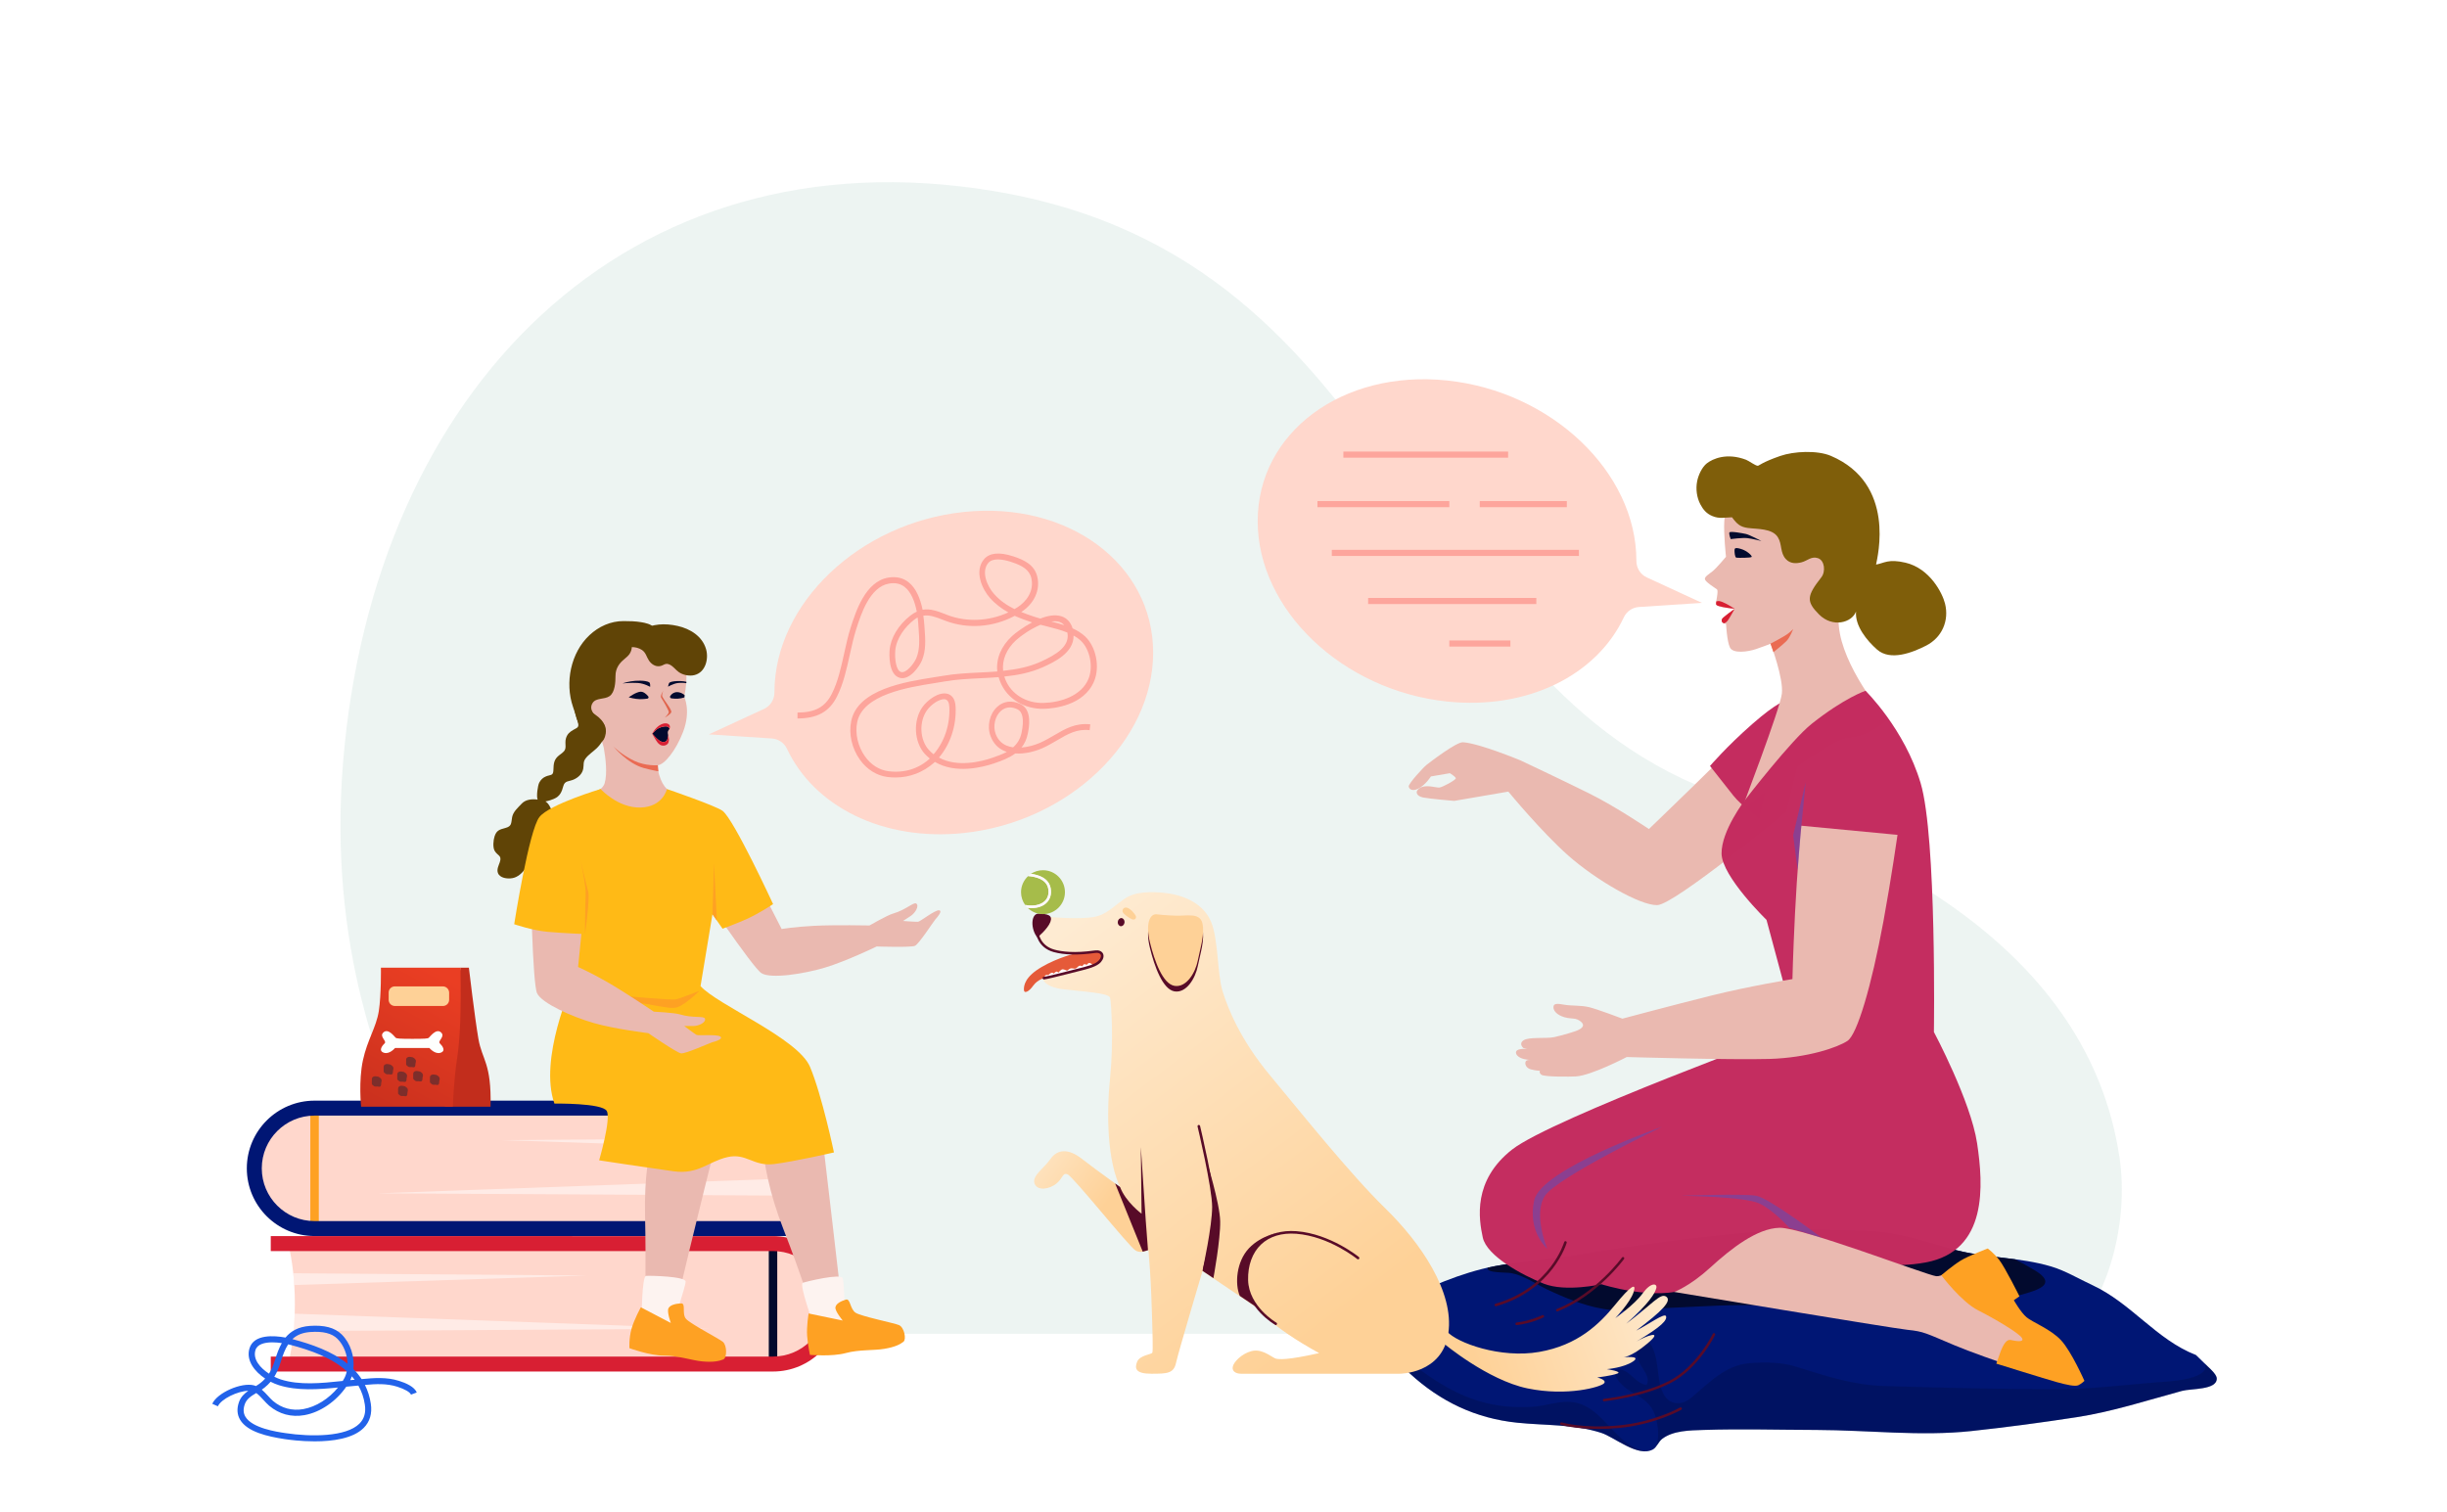
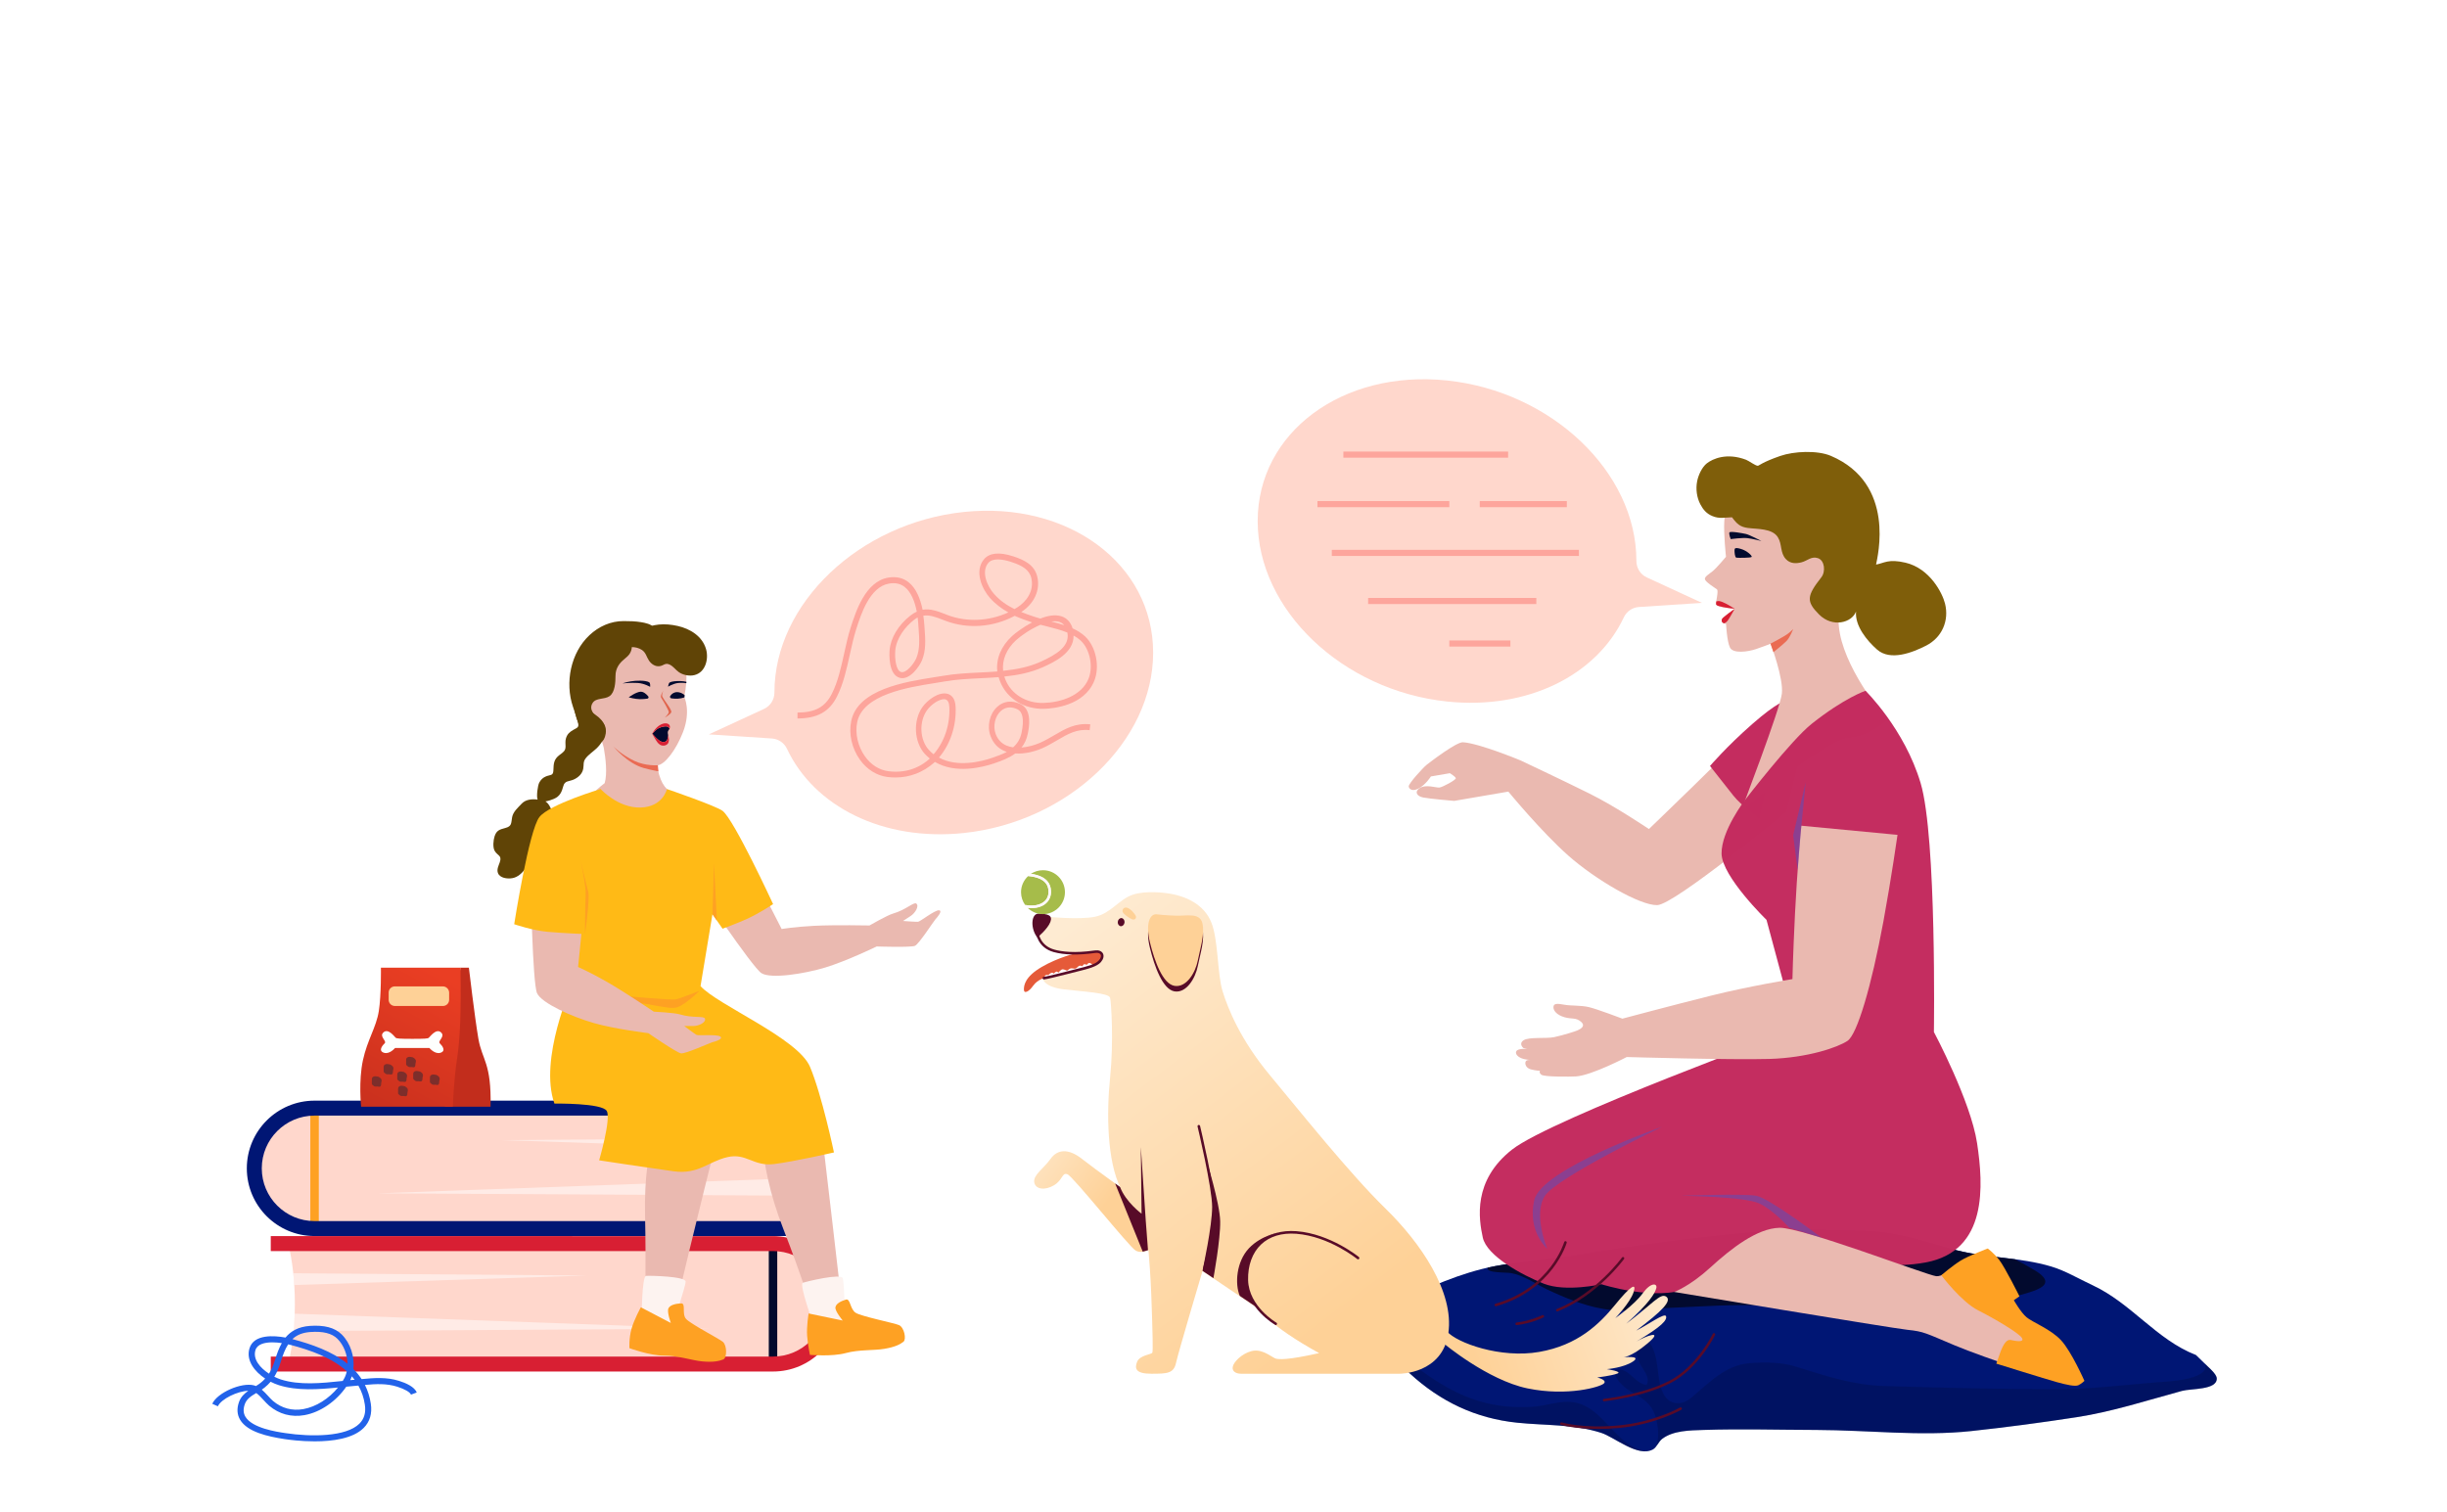
<svg xmlns="http://www.w3.org/2000/svg" version="1.1" id="Layer_1" x="0px" y="0px" viewBox="0 0 3321.2 2052.8" style="enable-background:new 0 0 3321.2 2052.8;" xml:space="preserve">
  <style type="text/css">
	.st0{fill:#FFFFFF;}
	.st1{opacity:9.000000e-02;fill:#398E72;}
	.st2{fill:#FFD7CC;}
	.st3{fill:#FEA123;}
	.st4{fill:#001674;}
	.st5{opacity:0.5;fill:#FFFFFF;}
	.st6{fill:#020A2E;}
	.st7{fill:#D81F33;}
	.st8{fill:#FDA59C;}
	.st9{fill:#2262EA;}
	.st10{opacity:0.25;fill:#020A2E;}
	.st11{fill:#EAB9B0;}
	.st12{opacity:0.99;fill:#C42C5F;}
	.st13{fill:#7F5E0A;}
	.st14{fill:#EA6B53;}
	.st15{fill:#604406;}
	.st16{fill:#FDF3F0;}
	.st17{fill:#E0634B;}
	.st18{fill:#FFBA16;}
	.st19{opacity:0.35;fill:#2262EA;}
	.st20{fill:#E55A39;}
	.st21{fill:#FFF9F9;}
	.st22{fill:url(#SVGID_1_);}
	.st23{fill:url(#SVGID_2_);}
	.st24{fill:url(#SVGID_3_);}
	.st25{fill:#580B28;}
	.st26{fill:#FED197;}
	.st27{fill:#A6BC4A;}
	.st28{fill:#C22D1C;}
	.st29{fill:url(#SVGID_4_);}
	.st30{fill:#FEFFFD;}
	.st31{fill:#7C2E2B;}
</style>
-   <rect x="0" class="st0" width="3321.2" height="2052.8" />
  <g>
-     <path class="st1" d="M2811.4,1810.6c48.9-47.5,78.6-150.2,65.3-239.4c-42.6-287-332.8-420.3-534.7-490.2   c-438.7-151.9-430.9-728-993.1-821.6c-499.8-83.2-842.8,272.1-883.4,777.1c-38.9,484.1,268.1,752.6,281.4,774.1H2811.4z" />
    <g>
      <g>
        <path class="st2" d="M1084.9,1504.3h-658c-45.2,0-81.8,36.6-81.8,81.8c0,45.2,36.6,81.8,81.8,81.8h658c-5.7-23.5-9-51.6-9-81.8     C1075.9,1555.8,1079.2,1527.8,1084.9,1504.3z" />
      </g>
      <rect x="421.2" y="1504.3" class="st3" width="11.5" height="163.5" />
      <g>
        <path class="st4" d="M1108.6,1677.9H426.9c-50.7,0-91.9-41.2-91.9-91.9s41.2-91.9,91.9-91.9h681.7v20.3H426.9     c-39.5,0-71.6,32.1-71.6,71.6c0,39.5,32.1,71.6,71.6,71.6h681.7V1677.9z" />
      </g>
      <polygon class="st5" points="1078.1,1544.6 679.9,1547.7 1076.7,1560.6   " />
      <polygon class="st5" points="1076.1,1599.5 1078.1,1623.1 513.1,1619.9   " />
    </g>
    <g>
      <g>
        <path class="st2" d="M391.2,1688.1h658c45.2,0,81.8,36.6,81.8,81.8c0,45.2-36.6,81.8-81.8,81.8h-658c5.7-23.5,9-51.6,9-81.8     C400.2,1739.6,396.9,1711.6,391.2,1688.1z" />
      </g>
      <rect x="1043.4" y="1688.1" transform="matrix(-1 -1.224647e-16 1.224647e-16 -1 2098.332 3539.699)" class="st6" width="11.5" height="163.5" />
      <g>
        <path class="st7" d="M367.5,1861.8h681.7c50.7,0,91.9-41.2,91.9-91.9c0-50.7-41.2-91.9-91.9-91.9H367.5v20.3h681.7     c39.5,0,71.6,32.1,71.6,71.6s-32.1,71.6-71.6,71.6H367.5V1861.8z" />
      </g>
      <polygon class="st5" points="398,1728.4 796.2,1731.5 399.4,1744.4   " />
      <polygon class="st5" points="400,1783.3 398,1806.9 962.9,1803.7   " />
    </g>
    <path class="st2" d="M1308.1,695c-142,14.9-257,124.5-257,244.8c0,0.1,0,0.1,0,0.2c0,9.6-5.4,18.3-14.1,22.3l-74.9,34.6l85.6,5.6   c8.8,0.6,16.6,5.9,20.4,13.9c36.7,78.3,130.1,125.9,240,114.4c142-14.9,257-124.5,257-244.8C1565.1,765.6,1450,680.1,1308.1,695z" />
    <path class="st2" d="M1964,516.5c142,14.9,257,124.5,257,244.8c0,0.1,0,0.1,0,0.2c0,9.6,5.4,18.3,14.1,22.3l74.9,34.6l-85.6,5.6   c-8.8,0.6-16.6,5.9-20.4,13.9c-36.7,78.3-130.1,125.9-240,114.4c-142-14.9-257-124.5-257-244.8C1706.9,587.1,1822,501.6,1964,516.5   z" />
    <g>
      <path class="st8" d="M1215.5,1055.4c-3.7,0-7.5-0.2-11.3-0.7c-14.4-1.9-27.6-10.2-37-23.3c-11-15.4-15.5-35-11.9-52.5    c8.7-43.2,73.6-53.4,112.3-59.5c4.6-0.7,8.8-1.4,12.6-2c16.4-2.9,33.4-3.7,49.8-4.5c7.8-0.4,15.8-0.8,23.6-1.4    c-1.9-17.3,5.2-34.5,20.2-48.2c4-3.7,14.6-11.9,27-18.4c-8-2.7-16-5.5-23.6-8.9c-29.2,15.6-63.7,18.2-94,6.7l-3.4-1.3    c-10.1-3.9-18.3-7-26.6-5.6c0.7,4.6,1.1,9.2,1.4,13.4l0.3,4c1.1,14.7,2.2,29.9-3.8,43.8c-3.2,7.4-16.2,26.7-29.7,23.2    c-16.2-4.1-14.3-34-14-37.4c1.3-16.7,11.8-34.2,28-47c3.1-2.4,6-4.2,8.9-5.5c-2.6-13.4-7.5-26.4-16.3-33.4    c-5.8-4.6-12.8-6.1-21.3-4.7c-26.3,4.4-38.3,42-44.7,62.2c-3.4,10.8-5.9,22.1-8.6,34.2c-4.3,19.5-8.7,39.7-17.4,56.9    c-10.5,20.8-26.6,29.7-53.6,29.8l0-8c24-0.1,37.5-7.5,46.6-25.5c8.3-16.3,12.6-36,16.8-55.1c2.6-11.7,5.2-23.8,8.8-34.9    c7-21.8,19.9-62.4,51-67.7c10.7-1.8,20,0.3,27.6,6.3c10.4,8.2,16,22.7,19,37.3c10.5-1.8,20.5,2,30.8,6l3.3,1.3    c26,9.8,56.3,8.3,82.3-3.7c-8.9-4.9-17.4-11.1-24.9-19.5c-10.5-11.7-21.9-36.3-8.1-52.7c7.4-8.7,20.7-10,39.6-3.9    c14.6,4.8,28.7,11.4,32.6,27.4c4.4,18.2-3.9,36.6-21.7,48.2c5.8,2.4,11.9,4.5,18.2,6.6c2.5,0.8,5.1,1.6,7.7,2.3    c9.9-3.9,20.1-5.8,28.6-3.1c7.4,2.4,12.5,7.9,15.2,16.4c6.3,2.9,12.1,6.4,16.9,10.9c15,14,20.5,41.4,12.2,61.1    c-13.9,33-55.2,36.8-67.5,37.2c-27,0.8-50.5-13.5-59.8-36.6c-0.9-2.1-1.6-4.3-2.2-6.4c-8.3,0.7-16.5,1.1-24.7,1.5    c-16.2,0.8-33,1.6-48.8,4.4c-3.8,0.7-8.1,1.3-12.7,2.1c-36.7,5.8-98.2,15.5-105.8,53.3c-3.1,15.2,1,32.9,10.6,46.3    c8.1,11.4,19.4,18.5,31.6,20.1c21.6,2.8,41.1-3.2,56.4-17.2c-2.3-1.8-4.5-3.9-6.6-6.1c-14.8-16-16.4-45.1-3.6-63.5    c6.8-9.8,22.5-21.6,34.4-18.2c4.6,1.3,10.3,5.5,10.8,17.6c1.2,25.8-7.2,50.9-22.6,68.9c24.9,13.7,57.6,5.4,72.1,0.4    c7.3-2.5,14.1-5,20-8.1c-1-0.3-2-0.7-2.9-1.1c-9.1-3.8-15.5-10.6-19.1-20.2c-5.2-13.7-1.4-30.4,9-39.9c8.6-7.9,20.1-9.2,31.6-3.7    c16.3,7.9,11.5,32.1,9.9,40.1c-1.5,7.8-4.6,13.9-8.6,18.9c8.9-0.7,17.9-3.3,25.1-6.4c7-3.1,13.3-6.8,19.5-10.4    c14.8-8.7,28.8-16.9,48.8-14.7l-0.9,7.9c-17.4-2-29.7,5.3-43.9,13.6c-6.3,3.7-12.9,7.6-20.3,10.9c-10.2,4.5-23.9,8-36.7,7.1    c-8.1,6-18.3,9.9-28.8,13.5c-16,5.4-52.4,14.6-80.3-2c-0.4,0.4-0.8,0.7-1.2,1.1C1252.7,1048.5,1235,1055.4,1215.5,1055.4z     M1281.4,949.1c-6.8,0-17.6,6.9-23.5,15.4c-10.8,15.6-9.5,40.2,2.9,53.6c2,2.2,4.1,4.1,6.3,5.8c14.6-16.6,22.5-40,21.4-64.1    c-0.3-6-2-9.4-5.1-10.3C1282.9,949.1,1282.2,949.1,1281.4,949.1z M1370.7,960.3c-4.6,0-8.8,1.7-12.4,4.9    c-7.9,7.2-10.9,20.7-6.9,31.2c2.8,7.5,7.8,12.7,14.7,15.7c2.8,1.2,5.8,1.9,8.9,2.4c5.7-4.9,9.8-11.3,11.6-20.2    c3.5-17.3,1.6-27.9-5.6-31.4C1377.5,961.2,1374,960.3,1370.7,960.3z M1363.1,918.4c0.4,1.4,0.9,2.8,1.5,4.2    c8.1,19.9,28.5,32.4,52.2,31.6c22.9-0.7,50.8-9.6,60.4-32.3c7-16.6,2.2-40.5-10.3-52.2c-2.9-2.7-6.2-5-9.8-7    c0.6,23.9-27.4,36.5-41.4,42.9C1398.9,913.1,1381.1,916.6,1363.1,918.4z M1245.5,838.2c-1.7,0.9-3.5,2.1-5.4,3.6    c-11.2,8.8-23.6,24.3-25,41.4c-0.9,11,1,27.3,8,29.1c6.9,1.8,17.3-11.3,20.5-18.7c5.2-12.1,4.2-26.3,3.2-40.1l-0.3-4    C1246.3,845.9,1246,842.1,1245.5,838.2z M1412.2,848.1c-13,5.5-26.2,14.6-33.1,20.9c-13,11.9-19.2,26.8-17.6,41.6    c17.5-1.8,34.8-5,50.9-12.3c21-9.5,40-20.9,36.3-39.6c-8.7-3.6-18.5-6-28.1-8.5C1417.7,849.5,1414.9,848.8,1412.2,848.1z     M1427,843.7c5.8,1.5,11.7,3.1,17.4,5c-1.8-2.2-4-3.6-6.6-4.5C1434.6,843.2,1431,843.1,1427,843.7z M1354.3,759.4    c-5.3,0-10,1.3-13,4.8c-10,11.9-1.3,31.8,8,42.2c8.2,9.2,17.5,15.4,27.6,20.4c1.4-0.8,2.8-1.7,4.2-2.5c11.8-7.6,22.9-22,18.6-39.8    c-2.8-11.5-12.9-17-27.3-21.7C1366.7,760.9,1360.1,759.4,1354.3,759.4z" />
    </g>
    <g>
      <path class="st9" d="M427,1956.6c-18.7,0-35-2.2-40.9-3.1c-22.8-3.5-50.3-9.6-60.2-26.2c-4.2-7.1-4.7-15.2-1.5-24.2    c2.5-6.9,7.3-11.5,12.6-15.1c-14.5,0.3-36.8,11-41.3,21l-7.6-3.4c6.7-15,39.6-29.5,56.7-25c0.9,0.2,1.8,0.5,2.6,0.9    c2.3-1.4,4.4-2.8,6.3-4.3c2.3-1.8,4.3-3.7,6.2-5.8c-14.4-9.6-26.2-24.6-21.3-41c5.9-19.6,33.5-17.5,48.9-14.7    c7.1-8.6,17.2-14.6,32.8-15.8c19.9-1.4,34,2.3,43.4,11.5c12.1,11.9,17.8,30.4,15.9,47c4.2,4.2,7.9,8.7,11.2,13.7    c16.6-1.6,33.8-3,50.8,2.4c9.4,2.9,21.1,8.1,24,15.8l-7.8,2.9c-1.2-3.4-8.6-7.6-18.7-10.8c-14.3-4.5-28.7-3.8-43.8-2.4    c3.8,7.6,6.6,16,8,25.5c2,13.4-1.3,24.5-9.7,32.9C479,1953,451,1956.6,427,1956.6z M347.8,1891c-6.8,4-13,8-15.5,15    c-2.4,6.7-2.1,12.3,0.8,17.2c9.2,15.4,42,20.4,54.3,22.2c35,5.3,82.4,5.1,100.4-12.8c6.6-6.6,9-15,7.4-25.8    c-1.4-9.7-4.5-18.3-8.8-25.9c-1.9,0.2-3.8,0.4-5.8,0.5c-3.5,0.3-7,0.7-10.6,1c-13.7,19.9-35.3,34.8-56.7,38.6    c-17.8,3.2-34.4-1.3-48-12.8c-2.6-2.2-5.1-5-7.6-7.7C354.5,1897,351.2,1893.4,347.8,1891z M355.3,1886.4c3.1,2.6,5.9,5.7,8.5,8.5    c2.4,2.6,4.6,5.1,6.8,6.9c11.7,9.9,26,13.7,41.2,11c17.2-3.1,34.6-14.1,47-29.3c-26.2,2.6-55.2,4.8-80.4-3.2    c-3.6-1.1-7.3-2.7-11.1-4.6c-2.5,2.9-5.2,5.5-8.3,8C357.8,1884.6,356.6,1885.5,355.3,1886.4z M372.3,1868.9c3,1.5,6,2.7,8.6,3.6    c25.6,8.2,55,5.2,83.3,2.2c0.3,0,0.7-0.1,1-0.1c0.6-1,1.2-1.9,1.7-2.9c1.8-3.1,3-6.5,3.8-10.2c-20.3-18.6-49.7-28.8-76.3-35.8    c-1-0.3-2.1-0.5-3.3-0.8c-4.1,6.3-7.2,14.3-10.1,23.9C378.6,1856.7,375.8,1863.2,372.3,1868.9z M477.5,1868.3    c-0.6,1.8-1.3,3.6-2.1,5.2c1.5-0.1,3.1-0.3,4.6-0.4c0.5,0,0.9-0.1,1.4-0.1C480.1,1871.4,478.8,1869.8,477.5,1868.3z M369.6,1822.2    c-10.8,0-20.5,2.6-22.9,10.6c-3.8,12.6,6.7,24.3,18.4,31.9c3.2-5.1,5.8-11.1,8.1-18.4c2.5-8.1,5.3-16.1,9.3-23.1    C378.2,1822.6,373.8,1822.2,369.6,1822.2z M396.9,1817.8c25.7,6.8,53.8,16.5,74.8,33.5c-0.2-12.4-5.1-25.4-13.8-34    c-7.5-7.4-19.6-10.4-36.9-9.1C410.4,1809,402.8,1812.2,396.9,1817.8z" />
    </g>
    <g>
      <path class="st4" d="M2980.5,1839.4c-54.2-21.1-87.5-70.3-141.1-95.1c-18-8.3-36.2-19.4-55.5-25.1    c-42.2-12.6-86.6-11.3-128.8-22.1c-40.4-10.4-76.1-24.1-118.9-25.9c-55.1-2.3-111.9-2.6-166.8,2.4    c-78.1,7.2-154.4,17.7-231.8,30.6c-36.2,6-73.2,7.7-109.4,14.7c-45.6,8.8-90.5,28.9-131.9,49.2c-12.2,6-72.2,28.7-73.3,47.8    c-1,17.9,30.7,18.8,43,21c19.6,3.5,32.8,14.1,47.4,27.5c41.7,38.3,89.4,61.1,146.1,66.9c37.8,3.9,77,1.8,113.9,13.8    c18,5.9,49.6,33.4,69.8,22.6c5.4-2.9,7.8-10.7,12.8-14.5c14.9-11.3,37.2-11.5,55.9-12.1c51.4-1.7,102.5-0.1,153.9,0    c68.7,0.2,141.4,8.9,209.8,1.5c47.5-5.1,95.4-11.5,142.8-18.8c48.4-7.4,95.9-22.9,143.1-35.7c12.4-3.4,47.3-1,47.2-16.7    C3008.7,1864.4,2997.1,1856.2,2980.5,1839.4z" />
      <path class="st6" d="M2051.1,1728.2c17.3,3.1,33.7,15,49,22.3c23.3,11.1,49.3,21.6,74.8,26.1c31.6,5.5,61.4,0,93-1.3    c42.7-1.8,84.9-5,127.6-3.1c52.5,2.4,104.7,13.9,157.3,15.9c43.3,1.6,84.6,11.9,127.1,18.6c14.9,2.4,34.6,3.3,48.6-3    c22.6-10.3-2.5-26.2-4.9-39.4c16.2-9,80.4-14.3,38.4-39.7c-8.7-5.3-17.9-10.4-27.3-15.2c-26.7-3.5-53.5-5.6-79.5-12.3    c-40.4-10.4-76.1-24.1-118.9-25.9c-55.1-2.3-111.9-2.6-166.8,2.4c-78.1,7.2-154.4,17.7-231.8,30.6c-36.2,6-73.2,7.7-109.4,14.7    c-3,0.6-6,1.2-9.1,1.9C2016.4,1728.5,2044.1,1726.9,2051.1,1728.2z" />
      <path class="st10" d="M2984.1,1866.4c-14.9,7.8-41.9,8.9-58.6,10.2c-44.6,3.6-88.5,9.2-133.5,9.2c-78.3,0-156.1-2-234.2-4.3    c-43.9-1.3-79.4-13.8-120.3-26.3c-19.8-6.1-41.3-6.3-62-4.8c-34.2,2.5-55.9,27.1-80.7,47.5c-13.4,11-30.3,9.2-37.9-7.4    c-9.9-21.7-3.6-49.8-19.2-69.4c-12.7-15.8-21.6-10.5-18.6,6.9c1.4,7.9,3.2,15.8,6.7,23c4.2,8.9,14.7,18.6,8.9,29.2    c-17.1-2.7-23.7-24.7-42.7-21c-2.6,11.4,11.7,23.8,20.6,29.2c13.1,8,24.5,13,31.7,27.7c5.7,11.6,11.7,45-2.6,52.4    c0.5-0.2,1-0.4,1.5-0.7c5.4-2.9,7.8-10.7,12.8-14.5c14.9-11.3,37.2-11.5,55.9-12.1c51.4-1.7,102.5-0.1,153.9,0    c68.7,0.2,141.4,8.9,209.8,1.5c47.5-5.1,95.4-11.5,142.8-18.8c48.4-7.4,95.9-22.9,143.1-35.7c12.4-3.4,47.3-1,47.2-16.7    c0-5.2-6.5-11.1-16.7-20.7C2995,1855.9,2994,1861.2,2984.1,1866.4z" />
      <path class="st10" d="M2230.8,1969.4c-37.2-7.8-53.1-54.6-89.1-64.6c-21.1-5.9-42.2,4-62.8,5c-21.1,1.1-41.7-0.3-61.7-5.2    c-38.9-9.6-68.8-29.2-100.6-53.1c-17.1-12.9-24.2-26.5-46.9-24c-7.5,0.8-21.5,3.1-34.8,3.2c10.1,4.1,24,5,31.3,6.3    c19.6,3.5,32.8,14.1,47.4,27.5c41.7,38.3,89.4,61.1,146.1,66.9c37.8,3.9,77,1.8,113.9,13.8c16.4,5.4,44.1,28.7,64.1,24.6    C2235.7,1970,2233.4,1969.9,2230.8,1969.4z" />
      <path class="st11" d="M2433.1,950.4c0,0-38.7,18-61.2,43c-22.5,25-133.9,132-133.9,132s-45.5-30.8-81.2-48.4    c-35.6-17.7-92.9-44.7-92.9-44.7s-56.4-23.4-78.3-24.7c-9-0.5-45.1,27.3-49.4,30.7c-4.3,3.4-24.7,25.5-24.2,29.3    c0.5,3.8,5,6.9,12.7,3.1c10.3-5.1,17.4-16.7,17.4-16.7l25.8-4.4c0,0,7.5,4.6,8,6.8c0.5,2.2-18,12.3-22.4,12.7    c-4.4,0.4-18.3-4.8-26.7,0.8c-7.2,4.8-4.1,10.9,4.8,12.7c8.9,1.8,42.1,4.6,42.1,4.6l73.5-12.6c0,0,44.6,54.3,81.3,86.8    c36.8,32.6,97.2,67.9,120.8,67.3c23.6-0.7,175.4-126.3,175.4-126.3l37.6-154.6L2433.1,950.4z" />
      <path class="st12" d="M2423.6,951.2c0,0-10.6,1.2-45.4,31.7c-34.8,30.5-57.3,56.9-57.3,56.9s21.1,26.9,31.6,40.1    c10.5,13.3,35.6,31.9,35.6,31.9L2423.6,951.2z" />
      <path class="st11" d="M2352.3,671.5c0,0-10.9,19.2-12,36.1c-1.1,16.9,2.3,48.2,2.3,48.2s-12.4,14.9-17.9,19.4    c-5.5,4.5-11.3,7.5-10.7,11.1c0.6,3.6,13.2,11.5,16.2,13.6c3,2.1-2.3,18.6-0.8,21.1c1.5,2.4,14.9,4.3,20,4.9    c5.1,0.6,5.1,0.6,5.1,0.6s-16,11.5-17.1,13.6c-1.1,2.1-0.8,5.1,2.3,6c3,0.9,3,0.9,3,0.9s1.1,23.5,5.3,32c4.1,8.5,23.9,6,35.4,2.1    c11.5-4,19.8-7.2,19.8-7.2s17.8,46.9,15.2,67.9c-2.5,21.1-55.4,159.1-55.4,159.1s115.8-97,145.9-99c30.1-2,52.5-24.4,52.5-24.4    s-53.7-62.2-64.2-117.4c-10.5-55.2,26.1-103.4,4.5-163.6c-21.6-60.2-128-37.1-137.5-33.1C2354.5,667.2,2352.3,671.5,2352.3,671.5z    " />
      <path class="st13" d="M2350.8,702.2c-10.1,0.2-17.1,2.4-26.8-1.7c-7.7-3.2-12.4-8.6-16.2-15.9c-4.8-9.1-6.4-20.6-4.4-31    c1.5-8.3,6.6-19.5,13.3-24.7c7.8-6,26.7-14.8,53.1-4.8c3.8,1.4,13,8.4,16.2,8.2c1.2-0.1,6.2-5,30.1-13.3c18.6-6.5,50.4-8,68.8-0.2    c88.9,37.8,63.2,137.5,61.4,147.6c11.2-2,16.5-8,39.8-2.6c33.2,7.7,50.3,41.4,53.8,55.6c5.8,23.3-4.2,46-25.6,57    c-18.8,9.6-48.6,21.2-66.6,5.4c-13.7-12-30.3-32.2-28.6-51.7c-5.5,15.2-31.8,22.5-50.2,4c-17.6-17.7-16.8-25,3.1-50.4    c6-7.6,4.7-22.9-4.6-26c-9-3-14.3,3.6-22.2,5.6c-7.5,2-15.4,1.9-21.1-4.1c-8.4-8.8-5-20.2-11.1-29.9    c-7.6-12.3-28.2-10.9-40.7-12.6C2362.2,715.3,2357.7,711.7,2350.8,702.2z" />
      <path class="st12" d="M2532,937.7c0,0-28.4,9.4-73,44.8c-28.1,22.3-90.7,103.6-90.7,103.6s-32.1,41.5-31.7,72.7    c0.5,31.2,61,89.9,61,89.9l39.9,148.2c0,0-331.1,121.3-385.1,163.5c-53.9,42.2-45.3,94.4-39.9,119.5c5.5,25.1,53.2,50.9,82.9,62.7    c29.7,11.7,78.1,0.7,78.1,0.7s73.6,23.7,118.2,5.2c44.6-18.5,88.4-47.4,117.3-52.1c28.9-4.7,120.4,33,204.8,17.3    s78.2-104.9,69.6-161.9c-8.6-57.1-58.6-150.9-58.6-150.9s3.9-264.3-18-337.8C2584.9,989.5,2532,937.7,2532,937.7z" />
      <path class="st11" d="M2444.9,1120.9c-0.5,2.1-6,64.9-8.6,118.6c-3,61.5-3.5,89.6-3.5,89.6s-58,9.4-110.2,22.4    c-52.1,13-120.6,31.3-120.6,31.3s-33.9-12.9-45.2-15.6c-11.3-2.7-23.9-1.6-33.5-3.3c-9.6-1.8-14.7-2-14.9,3.1    c-0.2,5.1,4.8,10.9,15.1,13.9c10.4,2.9,15.2,0,22.3,6.1c7,6.1-1.2,10-4.3,11.5c-3.1,1.6-21,7-32.1,9.4    c-11.1,2.3-34.3-0.6-41.6,4.3c-7.2,4.9,0,10.6,0,10.6l5.3,1.2c0,0-13.3-1.4-15.2,3.3c-2,4.7,4.9,9.8,13.5,10.9    c8.6,1.2,8.6,1.2,8.6,1.2s-7.6-1.8-9.2,1.4c-1.6,3.1,0.2,9,6.8,10.8c6.6,1.8,12.6,2,12.6,2s-2,2.2,1.8,5.3    c3.7,3.1,39.4,2.8,47.2,2.3c21.1-1.4,68.7-26.3,68.7-26.3s140.9,4.1,193.5,2.6c52.6-1.6,93.2-15.8,106.2-24.6    c13-8.9,32.3-73.3,48.7-162.3c10.9-59.4,19.1-117.3,19.1-117.3L2444.9,1120.9z" />
      <path class="st11" d="M2272.2,1753.8c0,0,21-7.4,49.2-33.2s63.3-53.2,93.8-53.9c30.5-0.8,199.4,64.1,212.7,65.7    c13.3,1.6,48.5-30.9,65.7-22.1c17.2,8.8,39.1,64.3,50.8,78.4c11.7,14.1,33.6,18.8,52.4,44.6c18.8,25.8,25,39.9,18.8,44.6    c-6.3,4.7-123.5-35.2-162.6-51.6c-39.1-16.4-41.4-18.8-64.1-21.1C2566.1,1802.7,2272.2,1753.8,2272.2,1753.8z" />
      <path class="st3" d="M2634.8,1731.1c0,0,27,36,50.1,47.7c23.1,11.7,55.5,30.9,59.4,37.5c3.9,6.6-9.8,3.9-15.2,2.7    c-5.5-1.2-10.2,5.5-14.9,18.8c-4.7,13.3-4.7,13.3-4.7,13.3s67.6,21.1,81.7,25c14.1,3.9,25.4,6.3,29.7,4.3c4.3-2,8.2-5.9,8.2-5.9    s-17.6-39.9-31.7-55.1c-14.1-15.2-39.1-24.6-46.9-31.3c-7.8-6.6-17.2-23.1-17.2-23.1l7.6-5.3c0,0-19.5-39.2-27.5-49.5    c-7-9-15.5-15.4-15.5-15.4s-25.2,9.5-36.9,16.5C2649.4,1718.6,2634.8,1731.1,2634.8,1731.1z" />
      <path class="st6" d="M2349,731.8c0,0,15.9-2.1,22.7-1.3c6.8,0.8,19,3.9,19,3.9s-16.4-8.5-20.8-9.5c-4.5-1-21.9-4.3-22.7-2    C2346.4,725.3,2349,731.8,2349,731.8z" />
      <path class="st6" d="M2354.2,746.8c0.1-2.2,0.4-4.1,8.8-1.6c8.4,2.5,15.4,9.4,14.5,10.8c-1,1.4-19,1.4-20.9,1    C2354.6,756.5,2354.1,749.4,2354.2,746.8z" />
      <path class="st14" d="M2403,873.8c0,0,18.3-9.6,23-13.1c4.7-3.5,7.8-6.8,7.8-6.8s-4.1,11.3-9.2,16.4c-5.1,5.1-17.6,15-17.6,15    L2403,873.8z" />
      <path class="st7" d="M2329.4,820.9c1.5,2.4,14.9,4.3,20,4.9c5.1,0.6,5.1,0.6,5.1,0.6s-9.1-5.7-12.4-7.2c-3.3-1.5-7.4-3.8-10.7-3.2    c-0.7,0.1-1.3,0.2-2,0.4C2329.1,818.5,2329,820.3,2329.4,820.9z" />
      <path class="st7" d="M2344.9,842.6c2.3-3,9.5-16.2,9.5-16.2s-16,11.5-17.1,13.6c-1.1,2.1-0.8,5.1,2.3,6c0.2,0.1,0.4,0.1,0.7,0.2    C2342.1,845.3,2343.7,844.1,2344.9,842.6z" />
    </g>
    <g>
      <rect x="1823.3" y="613" class="st8" width="223.6" height="8.3" />
      <rect x="1788.1" y="680.2" class="st8" width="179" height="8.3" />
      <rect x="2008.4" y="680.2" class="st8" width="118.2" height="8.3" />
      <rect x="1807.6" y="746.4" class="st8" width="335.4" height="8.3" />
      <rect x="1856.9" y="811.7" class="st8" width="228.3" height="8.3" />
      <rect x="1967.1" y="869.4" class="st8" width="82.9" height="8.3" />
    </g>
    <g>
      <path class="st11" d="M1010.6,1162.7l50.3,98.4c0,0,17-2.9,43.5-4.3c28.9-1.5,75.7-0.5,75.7-0.5s24.2-13.9,31.8-16.1    c17.7-5,28.4-16.3,31.8-13.6c4.2,3.4-1.6,12.9-7.8,16.9c-6.2,4-10.3,6.7-10.3,6.7s17.5,1.3,20.4,1.1c2.9-0.2,22.7-16,28.4-15.6    c5.7,0.4-2.5,9.8-4.9,12.4s-22.1,33.2-27.6,35.8c-5.5,2.5-52,0.9-52,0.9s-40.6,19.7-69.6,28.5c-29,8.8-74.3,15.8-86.9,7.7    c-12.6-8.2-88.9-122.1-88.9-122.1L1010.6,1162.7z" />
-       <path class="st11" d="M976.8,1109.6c-27.7-27-62.4-19.4-77.6-46.5c-3.1-5.6-6.8-16.5-6.9-24.2c9.7-0.7,25.2-20.4,34.8-45.3    c11-28.8,1.6-47.5,1.6-47.5c11.4-56.7-13.2-71.3-13.2-71.3s-63.5-27.3-100,5.1c-36.5,32.4-9.7,71.1-9.7,71.1s-17.9-1.1-14.3,14.6    c3.6,15.7,19.8,26.4,19.8,26.4s5.6,12.2,8.2,23.2c2.5,14,5,35,1.2,47.9c-6.1,20.7-64.8,25.6-87,54    C711.5,1145.6,1004.5,1136.6,976.8,1109.6z" />
+       <path class="st11" d="M976.8,1109.6c-27.7-27-62.4-19.4-77.6-46.5c-3.1-5.6-6.8-16.5-6.9-24.2c9.7-0.7,25.2-20.4,34.8-45.3    c11-28.8,1.6-47.5,1.6-47.5c11.4-56.7-13.2-71.3-13.2-71.3s-63.5-27.3-100,5.1c-36.5,32.4-9.7,71.1-9.7,71.1s-17.9-1.1-14.3,14.6    c3.6,15.7,19.8,26.4,19.8,26.4s5.6,12.2,8.2,23.2c2.5,14,5,35,1.2,47.9C711.5,1145.6,1004.5,1136.6,976.8,1109.6z" />
      <path class="st15" d="M870.2,844.6c-7.8-1.3-15.7-1.5-23.9-1.5c-17.6,0-33.6,7.3-46.2,19.1c-25.6,23.9-33.6,64.6-22.4,97.3    c2.4,7.1,5.1,14.6,6.9,22c1.5,6.2-1.5,6.4-6.5,9.3c-5.1,3-8.1,5.6-9.9,11.3c-1.2,3.9-0.6,7.5-0.6,11.3c0,5.9-3.4,7.9-8.1,11.4    c-7.8,5.9-8.1,11.4-8.4,21.1c-0.3,7.4-4.1,5.6-10,8c-4.2,1.7-7,4.4-9.2,8.5c-2,3.8-4.1,18.5-2.2,23c-7.8-1-16.2-0.2-21.6,5.5    c-5.2,5.6-11.6,10.9-13,18.4c-1.5,8.3-0.2,12.3-9.4,14.7c-8.1,2.1-11.8,3.5-14.4,11.2c-1.7,5.1-2.7,14.9,0.1,19.8    c3.9,6.8,10.3,5.9,6.9,15.6c-1.5,4.4-4.3,9.4-2.5,14.4c2.6,7.1,13,8.2,19.4,7.1c15-2.4,24.9-22.9,28.9-35.5    c2.5-7.9,6.6-9.5,13.7-13.7c8.3-5,12.8-11.6,14-21.5c1.3-10.9-3.6-28.9-11.5-33.5c4.6-0.8,9.3-2.5,11.3-3.4    c8.6-3.6,10.8-9.5,13-17.5c2-7.4,7.4-6,13.8-8.7c6.5-2.8,12-7.9,13.2-14.8c1-5.3-0.4-9.1,3.1-13.8c4-5.4,10.4-9.4,15.3-14.1    c9-8.7,15.7-22.3,8.6-34.8c-7-12.2-21.3-12.4-23.5-28.5c-3.1-23.4,13.6-32.5,26.6-47.8c6.5-7.7,12.3-16,17.6-24.6    c6.3-10.4,9.4-12,20.9-12.4c7.9-0.2,22.1-0.4,26.8-16C884.1,847.2,875.2,845.4,870.2,844.6z" />
      <path class="st11" d="M900.7,1511.5c0,0-27.5,33.7-25.2,138.4c1.5,67,0,134.1,0,134.1s37.2,9.7,39.5-0.2    c26.5-113,62.7-256.6,62.7-256.6L900.7,1511.5z" />
      <path class="st16" d="M876.8,1732c5.6-0.5,54.1,0.6,53.8,7.8c-0.2,7.2-19,63.4-19,63.4l-40.8-13    C870.7,1790.1,871.2,1732.5,876.8,1732z" />
      <path class="st3" d="M869.8,1774.6c0,0-9.1,16.4-12.7,29.3c-3.6,12.9-2.8,26.2-2.8,26.2s27.6,10.2,47,10.1    c19.3-0.1,37.1,6.5,52.2,7.9c15,1.4,23-0.6,28.2-2.7c5.2-2.2,5.1-19.1-0.5-23.8c-5.6-4.7-44.3-24.4-50.2-31.4    c-5.9-7,0.4-21.2-6.6-20.9c-6.9,0.4-14.3,1.8-17,6.4c-2.7,4.7,3.1,20.2,3.1,20.2L869.8,1774.6z" />
      <path class="st11" d="M1034.2,1502.6c0,0-9.4,67.8,28.8,165.2c24.5,62.3,42.9,121.8,42.9,121.8s38.9-0.2,37.7-10.2    c-19.2-168-35.1-300.2-35.1-300.2L1034.2,1502.6z" />
      <path class="st16" d="M1089.6,1741.4c5.2-1.9,52-13.1,54.2-6.3c2.3,6.8,3.6,64.1,3.6,64.1l-43.5-1.9    C1103.8,1797.4,1084.4,1743.3,1089.6,1741.4z" />
      <path class="st3" d="M1097.5,1783c0,0-3,17.6-2,30.6c1,12.9,3.8,25.6,3.8,25.6s29.9,2.6,48.4-2.4c18.5-5,37.8-3.3,52.6-5.8    c14.9-2.5,21.8-6.3,26-9.7c4.2-3.4,0.9-19.5-6.1-22.5c-7-3-50.8-11.7-58.8-16.7c-8-5.1-7-20-13.5-17.9c-6.5,2.1-13.1,5.3-14,10.3    c-1,5.1,9.9,18.1,9.9,18.1L1097.5,1783z" />
      <path class="st14" d="M892.9,1038.8c0,0-16.4,1.4-31.9-5.9c-17.1-8.1-28.5-19.5-28.5-19.5s19.1,23.1,41.3,29.2    c9.4,2.6,19.8,4.5,19.8,4.5L892.9,1038.8z" />
      <path class="st17" d="M900.4,937.6c0,0-2.9,5.3-1.3,8.4c2.6,5,13.1,17.7,12,20.8c-1.1,3.1-8.8,7.3-8.8,7.3s5-4.7,5.4-7.2    c0.4-2.4-8.5-17-10.3-19.8C895.6,944.3,900.4,937.6,900.4,937.6z" />
      <path class="st6" d="M929.2,943.6c-1.9-1.6-4.6-3.3-8.2-3.9c-5.8-0.9-9.3,2.3-11.2,4.9c-1,1.3-0.2,3.2,1.4,3.4    c2.4,0.3,5.8,0.6,8.2,0.5c3-0.1,7.1-0.9,9.6-1.8C929.1,946.2,929.2,944.2,929.2,943.6z" />
      <path class="st6" d="M869.1,939c-6.5,0.7-15.8,7.6-15.8,7.6s8.4,2.4,15.1,2.5c3.8,0.1,7.6-0.4,10.2-0.7c1.5-0.2,2.2-2,1.2-3.1    C877.6,942.5,873.4,938.6,869.1,939z" />
      <path class="st6" d="M906.7,932.2c0,0,6.4-4,13.1-5c5.7-0.8,11.6,0.2,11.6,0.2s0.6-1.7,0.1-1.9c-0.6-0.2-5.1-1.2-11.8-1    c-6.7,0.2-10.5,1.4-11.3,2.4C907.5,927.9,906.7,932.2,906.7,932.2z" />
      <path class="st6" d="M882.4,932.4c0,0-7.8-4.7-16.8-5.3c-9-0.6-20.7,0.6-20.7,0.6s4.3-1.6,11.4-2.8c7.1-1.2,19.5-1.6,24.7,1.2    C883,927.3,882.4,932.4,882.4,932.4z" />
      <path class="st18" d="M815.2,1071.1c0,0,23.5,25.9,54.2,25.1c30.6-0.9,35.8-25.1,35.8-25.1s66.3,22.7,75.5,29.6    c15.4,11.4,68.6,126.6,68.6,126.6s-17.8,12-35.5,20.1c-12.8,5.9-33.1,13.3-33.1,13.3L967,1241l-16.2,97.6    c23.1,25.8,132.3,70.8,148.6,109.6c16.3,38.8,32.5,116.2,32.5,116.2s-53.1,12.3-81.4,15.8c-28.3,3.4-37.4-15.4-63.3-9.4    c-25.9,6-39.5,23.8-72.9,19.2c-33.4-4.6-101.1-14.9-101.1-14.9s16.3-55.7,10.4-66.9c-6-11.1-71.1-10.1-71.1-10.1    c-21.5-60.6,23.8-161.1,23.8-161.1L743,1103L815.2,1071.1z" />
      <path class="st3" d="M849.5,1352.3c0,0,61.8,5.4,67.4,4.4c5.6-1,32.5-11.7,32.5-11.7s-18,18-30,22.3c-12,4.3-46.3-8.6-66-5.6    c-19.7,3-31.3,0-31.3,0L849.5,1352.3z" />
      <path class="st15" d="M958.3,881.2c-5.1-17.6-21.6-27.7-38.6-31.5c-17.4-3.9-33.9-3-49.6,5.6c-2.4,1.3-5.2,2.5-7.9,4    c-4.2-5.5-15.2-2.9-21.3-1.8c-16.4,3.2-31.6,15.4-41.7,28c-16.3,20.4-22.7,42.7-20.7,68.7c1.4,17.7,7.8,37.4,22.3,48.3    c8,6,16.8,9.5,20.5-3.1c2.6-9,0.5-17-6.9-22.4c-6.9-5.1-15.9-13.5-10.1-22.7c4.6-7.4,16.1-4.5,23-9.3c7.4-5.1,8.1-18.9,8.1-27.6    c0-9.7,4.9-17,11.9-22.6c6.7-5.3,9.6-9.2,10.3-16.4c4.8,0,9.8,1.3,13.7,3.9c5.5,3.8,6.1,9.3,9.5,14.4c3.2,4.7,8.5,8.4,14.4,7.6    c5.8-0.7,7.5-5.2,14-2c4.8,2.4,7.7,6.9,11.9,9.9c5.4,4,14.6,6,21.4,4.2C957.6,912.8,962.1,894.4,958.3,881.2z" />
      <path class="st6" d="M906.2,1002.3c-1,4.1-3.8,5.5-7.5,4.8c-5.4-1-13.2-11.1-13.2-11.1s1.5-2.2,5.5-5.6c3.9-3.3,10.8-4.7,13.8-4.3    c3,0.4,3.9,3.2,3.9,3.2c-0.7,1.8-3.2,2.7-2.1,7.4c0.1,0.4,0.1,0.9,0.2,1.3C906.8,998.9,906.7,1000.2,906.2,1002.3z" />
      <path class="st7" d="M895.3,984.5c6.4-4,10.9-2.4,12.2-1.4c2.9,2.3,1.3,6.2,1.3,6.2s-0.8-2.7-3.9-3.2c-3-0.4-9.9,0.9-13.8,4.3    c-3.9,3.3-5.5,5.6-5.5,5.6s7.8,10.2,13.2,11.1c3.8,0.7,6.6-0.8,7.5-4.8c0.5-2,0.6-3.4,0.5-4.3c0-0.9-0.2-1.3-0.2-1.3    s2.6,8.4,0.2,12.2c-2.4,3.8-8.2,4.1-11.2,1.9c-2.6-1.9-3.3-2.9-5.2-5.8c-1.9-2.9-5.2-9-5.2-9S888.8,988.6,895.3,984.5z" />
      <path class="st11" d="M795.6,1202.8l-11,109.9c0,0,15.8,6.8,38.9,20c25.1,14.4,63.9,40.6,63.9,40.6s27.9,1.4,35.4,3.7    c17.6,5.4,32.7,1.7,34,5.8c1.7,5.1-8.4,10-15.8,10c-7.4,0-12.3,0-12.3,0s14,10.6,16.6,12c2.6,1.4,27.7-1.1,32.3,2.3    c4.6,3.4-7.4,6.9-10.8,7.7c-3.4,0.9-36.5,16-42.5,15.1c-6-0.9-44.3-27.4-44.3-27.4s-44.8-5.4-73.9-13.7    c-29.1-8.3-71-26.9-77.2-40.6c-6.2-13.7-8.6-150.8-8.6-150.8L795.6,1202.8z" />
      <path class="st18" d="M815.2,1071.1c0,0-69,20.5-83,37.9c-14.3,17.7-34.3,145.6-34.3,145.6s24.4,8.4,45.1,10.3    c21.1,1.9,50.9,3.1,50.9,3.1s12.6-82.8,13.7-101.1C808.8,1148.6,815.2,1071.1,815.2,1071.1z" />
      <path class="st3" d="M794,1267.9c0,0,0.1-41,0.9-53.1c0.8-12.1-7.3-48-7.3-48s8,33.3,10.7,43.3C801,1220.1,794,1267.9,794,1267.9z    " />
      <polygon class="st3" points="967,1241 969.1,1172 973,1249.7   " />
    </g>
    <polygon class="st19" points="2444.9,1120.9 2450.8,1061.8 2433.8,1133.8 2439.9,1181.3  " />
    <path class="st19" d="M2100,1695.2c0,0-27.1-23.3-17.7-65.9c9.4-42.6,173.7-99.8,173.7-99.8s-142.5,68.8-159.1,93.7   C2080.3,1648.1,2100,1695.2,2100,1695.2z" />
    <path class="st19" d="M2428.4,1666.6c0,0-20.8-23.6-40.7-33c-19.8-9.4-106.3-10.4-106.3-10.4s84.4-3.1,102.2,0   c17.7,3.1,88.7,57,88.7,57L2428.4,1666.6z" />
    <g>
      <g>
        <g>
          <path class="st20" d="M1460.2,1294.1c0,0-23.6,5.3-46.3,18.5c-22.8,13.3-24.3,25-24.2,30.9c0.1,5.9,6.8,2.9,12.7-5.6      c6-8.5,17.3-11.2,17.3-11.2s58.1-9.5,69.5-18.7c11.4-9.2,6.7-14.8,1.5-16C1485.7,1290.8,1466.1,1294.3,1460.2,1294.1z" />
          <path class="st21" d="M1483.7,1310.8c0,0-2-3-4.5-3.6c-2.6-0.5-4,2.5-4,2.5s-2.9-1.1-3.8-0.8c-0.9,0.3-2.4,2.7-2.4,2.7      s-2.9-1.7-5.1,0c-2.2,1.7-2.5,2.5-4.1,3.2c-1.5,0.6-5.1-1-7.3,0c-2.2,1-3.4,2.8-4.3,2.8s-5.1-2.9-7.5-1.3c-2.4,1.7-4.2,4-4.2,4      s-1.7-2-3.2-1.2c-1.5,0.7-3.1,2.6-3.1,2.6s-1.1-2.2-3.7-0.9c-2.6,1.3-3.4,2.8-3.4,2.8s-2-0.6-3.6,0c-1.5,0.6-1.7,2.7-1.7,2.7      S1462.1,1319.9,1483.7,1310.8z" />
          <linearGradient id="SVGID_1_" gradientUnits="userSpaceOnUse" x1="-460.482" y1="1765.955" x2="-175.424" y2="1864.884" gradientTransform="matrix(-1 0 0 1 1832.647 0)">
            <stop offset="0" style="stop-color:#FEEBD2" />
            <stop offset="1" style="stop-color:#FED197" />
          </linearGradient>
          <path class="st22" d="M1959.7,1823.8c0,0,59.4,49.7,113.5,60.9c54.1,11.2,99.7-2,103.9-6.9c4.2-4.8-9.3-7.9-9.3-7.9      s20.4-2.5,27.5-5.4c7.1-2.8-14.5-5.9-14.5-5.9s22.9-1.8,35.7-10.5c12.7-8.7-15-5.4-15-5.4s11.2,0.8,34.7-19.1      c23.5-19.9-3.6-9.4-15.3-2.5c34.7-20.4,42.1-29.3,40.3-34.4c-1.8-5.1-24.2,11.5-40.5,19.6c35.7-27,48.7-40.5,40.8-46.1      c-7.9-5.6-18.9,10.2-54.3,36.7c31.4-28,39-41.3,40.8-48.2c1.8-6.9-7.4-8.4-18.4,6.9c-11,15.3-37.2,33.7-37.2,33.7      s19.9-20.7,24.7-34.9c4.8-14.3-4.1-8.9-25.2,17.1c-21.2,26-50.5,54.6-102.8,63.7c-52.3,9.2-111.7-12.2-125.2-27.8      C1960,1811,1959.7,1823.8,1959.7,1823.8z" />
          <linearGradient id="SVGID_2_" gradientUnits="userSpaceOnUse" x1="460.253" y1="1543.295" x2="333.277" y2="1637.38" gradientTransform="matrix(-1 0 0 1 1832.647 0)">
            <stop offset="0" style="stop-color:#FEEBD2" />
            <stop offset="1" style="stop-color:#FED197" />
          </linearGradient>
          <path class="st23" d="M1562.9,1694.7c0,0-12.6,8.4-21.8,2.7c-9.2-5.7-84.5-100.2-92.2-103.3c-7.6-3.1-6.1,7.6-18.4,14.9      c-12.2,7.3-25.2,5.7-26.8-4.2c-1.5-9.9,13-18.7,22.2-31.7c9.2-13,24.1-14.5,42.5,0c18.4,14.5,64.6,47.4,64.6,47.4l29.8,34      V1694.7z" />
          <linearGradient id="SVGID_3_" gradientUnits="userSpaceOnUse" x1="436.298" y1="1293.765" x2="43.133" y2="1812.377" gradientTransform="matrix(-1 0 0 1 1832.647 0)">
            <stop offset="0" style="stop-color:#FEEBD2" />
            <stop offset="1" style="stop-color:#FED197" />
          </linearGradient>
          <path class="st24" d="M1582.9,1212.4c0,0-27.5-4.1-45.9,2.3c-18.4,6.4-29.6,25.5-51,29.8c-21.4,4.3-64.8,0-64.8,0l-15.8,19.6      c0,0,5.1,23,29.6,27.7c24.5,4.7,50.1-0.3,54.3,0c4.2,0.3,8.7,2.4,4.8,10.2c-3.8,7.8-26.1,13.6-43.4,18      c-17.3,4.3-35.3,8.2-35.3,8.6c0,0.4,1.7,11.2,28.4,14.4c26.8,3.2,61.3,4.8,62.9,11.5c1.5,6.6,5,59.5,0,108.1      c-5,48.6-4.2,114,14.5,150.7c18.7,36.7,34,45.5,34,45.5s5.7,51.6,7.5,101.9c1.8,50.2,2.3,72.9,1.3,75.5      c-1,2.5-17.1,3.3-20.7,12.5c-3.6,9.2-1.8,16.1,19.4,16.1c21.2,0,30.3-0.3,33.4-14.5c3.1-14.3,36-124.9,36-124.9l75.3,50.7      c0,0,16,24,83,60.7c-44.1,9.9-54.3,8.4-58.4,7.6c-4.1-0.8-16.3-12-29.1-11s-26,12.2-29.1,19.9c-3.1,7.6,3.1,11.5,10.7,11.5      c7.6,0,214.9,0,214.9,0s58.4,0.6,66.4-55.2c8-55.8-37.5-122.4-85.7-169.4c-48.2-47-116.3-132.3-156.4-180.5      c-40.2-48.2-57-90.6-64.3-114c-7.3-23.3-5.7-70.6-15.5-93.9C1634.4,1228.2,1610,1215.8,1582.9,1212.4z" />
          <path class="st25" d="M1595.4,1250.5c0,0-15.3-0.5-25.2-1.8c-9.9-1.3-15.6,13.3-9.4,38.2c6.1,25,17.3,56.3,33.4,58.9      c16.1,2.5,28.3-17.8,31.6-34.7c3.3-16.8,9.7-35.7,6.1-50.5C1628.3,1245.9,1609.8,1251.3,1595.4,1250.5z" />
          <path class="st26" d="M1595.4,1243c0,0-15.3-0.5-25.2-1.8c-9.9-1.3-15.6,13.3-9.4,38.2c6.1,25,17.3,56.3,33.4,58.9      c16.1,2.5,28.3-17.8,31.6-34.7c3.3-16.8,9.7-35.7,6.1-50.5S1609.8,1243.7,1595.4,1243z" />
          <path class="st25" d="M1526.3,1252.2c0.3-3-1.6-5.7-4.1-5.9c-2.5-0.2-4.8,2.1-5.1,5.1c-0.3,3,1.6,5.7,4.1,5.9      C1523.7,1257.5,1526,1255.2,1526.3,1252.2z" />
          <path class="st26" d="M1541.7,1243.7c0,0-2.9-6.1-9.2-10.2c-6.2-4.1-10.1,1-8.7,4.5c1.4,3.4,8.4,7.8,12,9.6      C1539.4,1249.5,1542.7,1247.2,1541.7,1243.7z" />
          <path class="st25" d="M1408,1272.6c0,0,14-11.5,17.6-21c3.6-9.6-4-10.8-15.5-11.4C1398.7,1239.6,1398.7,1261.7,1408,1272.6z" />
          <g>
            <path class="st25" d="M1416.9,1329.6c0,0,0.1,0,0.1,0c3.5-0.3,21.3-4.7,35.5-8.3c3.1-0.8,6.1-1.6,9-2.3       c15.8-3.9,27.3-6.8,32.8-13.1c3.4-4,4.4-8.3,2.6-11.7c-1.8-3.2-5.8-4.7-10.9-4c-27.7,4-45.2,1.6-54.9-1.1       c-19.5-5.4-21.3-22.2-21.3-22.4c-0.1-1-1-1.6-1.9-1.6c-1,0.1-1.7,0.9-1.6,1.9c0,0.2,2.1,19.4,23.8,25.4       c14.7,4,33.6,4.4,56.4,1.2c3.5-0.5,6.3,0.3,7.3,2.2c1.1,2,0.2,4.9-2.2,7.7c-4.8,5.6-15.8,8.3-31,12c-2.9,0.7-5.9,1.5-9,2.3       c-27.9,7.2-33.7,8.2-34.9,8.2c-1,0.1-1.7,0.9-1.6,1.9C1415.3,1328.9,1416,1329.6,1416.9,1329.6z" />
          </g>
          <g>
            <path class="st25" d="M1634.3,1724.7c0.8,0,1.5-0.6,1.7-1.4c0.5-2.4,12.7-58.5,12.7-84.9c0-26.4-19.1-106.6-19.9-110       c-0.2-0.9-1.2-1.5-2.1-1.3c-0.9,0.2-1.5,1.2-1.3,2.1c0.2,0.8,19.8,83.2,19.8,109.2c0,26-12.5,83.6-12.6,84.2       c-0.2,0.9,0.4,1.9,1.3,2.1C1634,1724.7,1634.1,1724.7,1634.3,1724.7z" />
          </g>
          <g>
            <path class="st25" d="M1731.5,1798.8c0.6,0,1.2-0.3,1.5-0.9c0.5-0.8,0.2-1.9-0.6-2.4c-0.4-0.2-37.4-21.9-38.4-57.7       c-0.5-19.9,5.7-37.2,17.6-48.5c11.6-11,28.1-16,47.8-14.5c44.8,3.5,82.3,34,82.7,34.3c0.7,0.6,1.8,0.5,2.5-0.2       c0.6-0.7,0.5-1.8-0.2-2.5c-0.4-0.3-38.7-31.5-84.6-35.1c-20.7-1.6-38.2,3.7-50.5,15.4c-12.6,12-19.3,30.2-18.7,51.1       c1,37.8,38.5,59.7,40.1,60.6C1730.9,1798.7,1731.2,1798.8,1731.5,1798.8z" />
          </g>
          <g>
            <path class="st25" d="M2177.1,1902.2c0.1,0,0.1,0,0.2,0c0.5-0.1,53.2-5.6,90.5-25c37.6-19.5,59.8-64.6,60-65       c0.4-0.9,0.1-1.9-0.8-2.3c-0.9-0.4-1.9-0.1-2.3,0.8c-0.2,0.4-22,44.5-58.5,63.5c-36.8,19.1-88.7,24.6-89.2,24.7       c-1,0.1-1.7,1-1.6,1.9C2175.4,1901.5,2176.2,1902.2,2177.1,1902.2z" />
          </g>
          <g>
            <path class="st25" d="M2168.9,1939.8c8.4,0,17.9-0.4,28.2-1.3c49.1-4.6,84.5-24.5,84.8-24.7c0.8-0.5,1.1-1.5,0.7-2.4       c-0.5-0.8-1.5-1.1-2.4-0.7c-0.3,0.2-35.1,19.8-83.4,24.3c-48.4,4.5-76.7-4-77-4.1c-0.9-0.3-1.9,0.2-2.2,1.2       c-0.3,0.9,0.2,1.9,1.2,2.2C2119.7,1934.5,2137.4,1939.8,2168.9,1939.8z" />
          </g>
          <g>
            <path class="st25" d="M2113.6,1780.2c0.2,0,0.4,0,0.7-0.1c54.2-21.7,89.5-70.5,89.9-71c0.6-0.8,0.4-1.9-0.4-2.4       c-0.8-0.6-1.9-0.4-2.4,0.4c-0.3,0.5-35.2,48.4-88.3,69.8c-0.9,0.4-1.3,1.4-1,2.3C2112.2,1779.8,2112.9,1780.2,2113.6,1780.2z" />
          </g>
          <g>
            <path class="st25" d="M2058.5,1798.8c0.1,0,0.1,0,0.2,0c20-2.4,35.5-10,36.1-10.4c0.9-0.4,1.2-1.5,0.8-2.3       c-0.4-0.9-1.5-1.2-2.3-0.8c-0.2,0.1-15.7,7.7-35,10c-1,0.1-1.6,1-1.5,1.9C2056.9,1798.1,2057.6,1798.8,2058.5,1798.8z" />
          </g>
          <g>
            <path class="st25" d="M2030.2,1773.3c0.2,0,0.3,0,0.5-0.1c76.9-22.2,95.5-85.5,95.7-86.1c0.3-0.9-0.3-1.9-1.2-2.2       c-0.9-0.3-1.9,0.3-2.2,1.2c-0.2,0.6-18.3,62.1-93.3,83.7c-0.9,0.3-1.5,1.2-1.2,2.2C2028.8,1772.8,2029.5,1773.3,2030.2,1773.3z       " />
          </g>
          <g>
            <path class="st27" d="M1400,1232.7c8,0,14.9-2.2,19.8-6.6c5.5-4.9,7.7-12.2,6.2-20.4c-2.6-14-17-18.2-26.8-19.5       c4.7-3.1,10.4-4.9,16.4-4.9c16.5,0,29.8,13.4,29.8,29.8c0,16.5-13.4,29.8-29.8,29.8c-8.2,0-15.5-3.3-20.9-8.6       C1396.5,1232.6,1398.3,1232.7,1400,1232.7z" />
            <path class="st27" d="M1422.7,1206.3c1.3,7.2-0.5,13.1-5.1,17.3c-5.8,5.2-15.5,6.9-26.2,4.9c-3.5-4.9-5.6-10.9-5.6-17.3       c0-8.7,3.7-16.4,9.6-21.9C1403.9,1189.9,1420.2,1192.8,1422.7,1206.3z" />
            <path class="st21" d="M1426,1205.7c1.5,8.2-0.7,15.5-6.2,20.4c-4.9,4.4-11.8,6.6-19.8,6.6c-1.7,0-3.5-0.1-5.3-0.4       c-1.2-1.2-2.3-2.5-3.3-3.9c10.6,2.1,20.4,0.3,26.2-4.9c4.7-4.2,6.4-10.2,5.1-17.3c-2.5-13.4-18.8-16.4-27.3-17       c1.2-1.1,2.5-2.1,3.8-3C1409,1187.4,1423.4,1191.6,1426,1205.7z" />
          </g>
          <path class="st25" d="M1646.9,1735.1c0,0,9.7-52.3,9.2-77.3c-0.5-25-19.1-84.1-19.1-84.1s10.8,57.5,9.9,76.8      c-0.8,19.3-14.8,74.6-14.8,74.6L1646.9,1735.1z" />
          <path class="st25" d="M1513.5,1606.5l37.5,92.6l7.1-2l-2.9-38.4l-6.8-101.6l1,90.5c0,0-21.8-16.2-29.2-36.3      C1516.8,1608.8,1513.5,1606.5,1513.5,1606.5z" />
          <path class="st25" d="M1737.1,1672.8c0,0-24.7,3.5-41.9,21.6c-17.2,18.2-19.4,48.4-12.5,64.7c13.1,8.8,21.9,14.8,21.9,14.8      s-19.8-25.8-9-61.2C1706.3,1677.3,1737.1,1672.8,1737.1,1672.8z" />
        </g>
        <g>
          <path class="st28" d="M624.9,1313.6h11.5c0,0,7.9,67.4,12.9,96.5c5,29.1,17.9,32.6,16.5,92.2c-38.1,0-62.1,0-62.1,0      L624.9,1313.6z" />
          <linearGradient id="SVGID_4_" gradientUnits="userSpaceOnUse" x1="608.924" y1="1327.692" x2="488.736" y2="1551.207">
            <stop offset="0" style="stop-color:#EA3E23" />
            <stop offset="1" style="stop-color:#C22D1C" />
          </linearGradient>
          <path class="st29" d="M517,1313.6c0,0,0.6,37-2.9,59.2c-3.6,22.2-15.4,38.4-21.5,66.4c-6.1,28-2.5,63.1-2.5,63.1h124.5      c0,0,1.4-37.7,5.7-64.9c4.3-27.3,5.7-65.7,4.7-123.8C589.8,1313.6,517,1313.6,517,1313.6z" />
          <path class="st30" d="M597,1416.4c-3.6-3.4,8.1-9.3,1.4-15.1c-6.6-5.7-15.1,6.5-16.5,7.5c-1.4,1.1-5.2,1.4-22.4,1.4      s-21-0.4-22.4-1.4c-1.4-1.1-9.9-13.3-16.5-7.5c-6.6,5.7,5,11.7,1.4,15.1c-3.6,3.4-8.6,10.2-0.9,12.7c7.7,2.5,15.1-6.5,15.1-6.5      h23.3h23.3c0,0,7.4,9,15.1,6.5C605.6,1426.6,600.5,1419.8,597,1416.4z" />
          <path class="st26" d="M601.1,1339h-32.6h-32.6c-4.7,0-8.4,3.8-8.4,8.4v9.8c0,4.7,3.8,8.4,8.4,8.4h65.3c4.7,0,8.4-3.8,8.4-8.4      v-9.8C609.5,1342.8,605.7,1339,601.1,1339z" />
          <path class="st31" d="M561.1,1435.8c0,0,2.6,1.4,3.2,3.4c0.6,2-0.4,3.4-0.4,4.6c0,1.2-0.1,4.2-1.5,4.8c-1.4,0.6-2.8-0.1-3.7-0.1      c-0.8-0.1-3.2,0.4-4.4-0.4c-1.2-0.8-3.1-2.2-3.1-3.2c0-1,0.1-3.4,0-4.6c-0.1-1.3-0.1-3.5,1.1-4.5c1.2-1,3-1.4,4.6-1.1      C558.4,1435.1,560.2,1434.9,561.1,1435.8z" />
          <path class="st31" d="M570.7,1455c0,0,2.6,1.4,3.2,3.4c0.6,2-0.4,3.4-0.4,4.6c0,1.2-0.1,4.2-1.5,4.8c-1.4,0.6-2.8-0.1-3.7-0.1      c-0.8-0.1-3.2,0.4-4.4-0.4c-1.2-0.8-3.1-2.2-3.1-3.2c0-1,0.1-3.4,0-4.6c-0.1-1.3-0.1-3.5,1.1-4.5c1.2-1,3-1.4,4.6-1.1      C568,1454.3,569.8,1454.2,570.7,1455z" />
          <path class="st31" d="M593.4,1459.8c0,0,2.6,1.4,3.2,3.4c0.6,2-0.4,3.4-0.4,4.6s-0.1,4.2-1.5,4.8c-1.4,0.6-2.8-0.1-3.7-0.1      c-0.8-0.1-3.2,0.4-4.4-0.4c-1.2-0.8-3.1-2.2-3.1-3.2s0.1-3.4,0-4.6c-0.1-1.3-0.1-3.5,1.1-4.5c1.2-1,3-1.4,4.6-1.1      C590.7,1459.1,592.5,1458.9,593.4,1459.8z" />
          <path class="st31" d="M549.1,1455.7c0,0,2.6,1.4,3.2,3.4c0.6,2-0.4,3.4-0.4,4.6s-0.1,4.2-1.5,4.8c-1.4,0.6-2.8-0.1-3.7-0.1      c-0.8-0.1-3.2,0.4-4.4-0.4c-1.2-0.8-3.1-2.2-3.1-3.2s0.1-3.4,0-4.6s-0.1-3.5,1.1-4.5c1.2-1,3-1.4,4.6-1.1      C546.5,1455,548.2,1454.8,549.1,1455.7z" />
          <path class="st31" d="M530.6,1445.6c0,0,2.6,1.4,3.2,3.4c0.6,2-0.4,3.4-0.4,4.6c0,1.2-0.1,4.2-1.5,4.8c-1.4,0.6-2.8-0.1-3.7-0.1      c-0.8-0.1-3.2,0.4-4.4-0.4c-1.2-0.8-3.1-2.2-3.1-3.2c0-1,0.1-3.4,0-4.6c-0.1-1.3-0.1-3.5,1.1-4.5c1.2-1,3-1.4,4.6-1.1      C527.9,1444.9,529.7,1444.7,530.6,1445.6z" />
          <path class="st31" d="M514.6,1462.2c0,0,2.6,1.4,3.2,3.4c0.6,2-0.4,3.4-0.4,4.6c0,1.2-0.1,4.2-1.5,4.8c-1.4,0.6-2.8-0.1-3.7-0.1      c-0.8-0.1-3.2,0.4-4.4-0.4c-1.2-0.8-3.1-2.2-3.1-3.2c0-1,0.1-3.4,0-4.6c-0.1-1.3-0.1-3.5,1.1-4.5c1.2-1,3-1.4,4.6-1.1      C511.9,1461.5,513.7,1461.3,514.6,1462.2z" />
          <path class="st31" d="M550.2,1475.1c0,0,2.6,1.4,3.2,3.4c0.6,2-0.4,3.4-0.4,4.6c0,1.2-0.1,4.2-1.5,4.8c-1.4,0.6-2.8-0.1-3.7-0.1      c-0.8-0.1-3.2,0.4-4.4-0.4c-1.2-0.8-3.1-2.2-3.1-3.2c0-1,0.1-3.4,0-4.6c-0.1-1.3-0.1-3.5,1.1-4.5s3-1.4,4.6-1.1      C547.6,1474.4,549.3,1474.2,550.2,1475.1z" />
        </g>
      </g>
    </g>
  </g>
</svg>